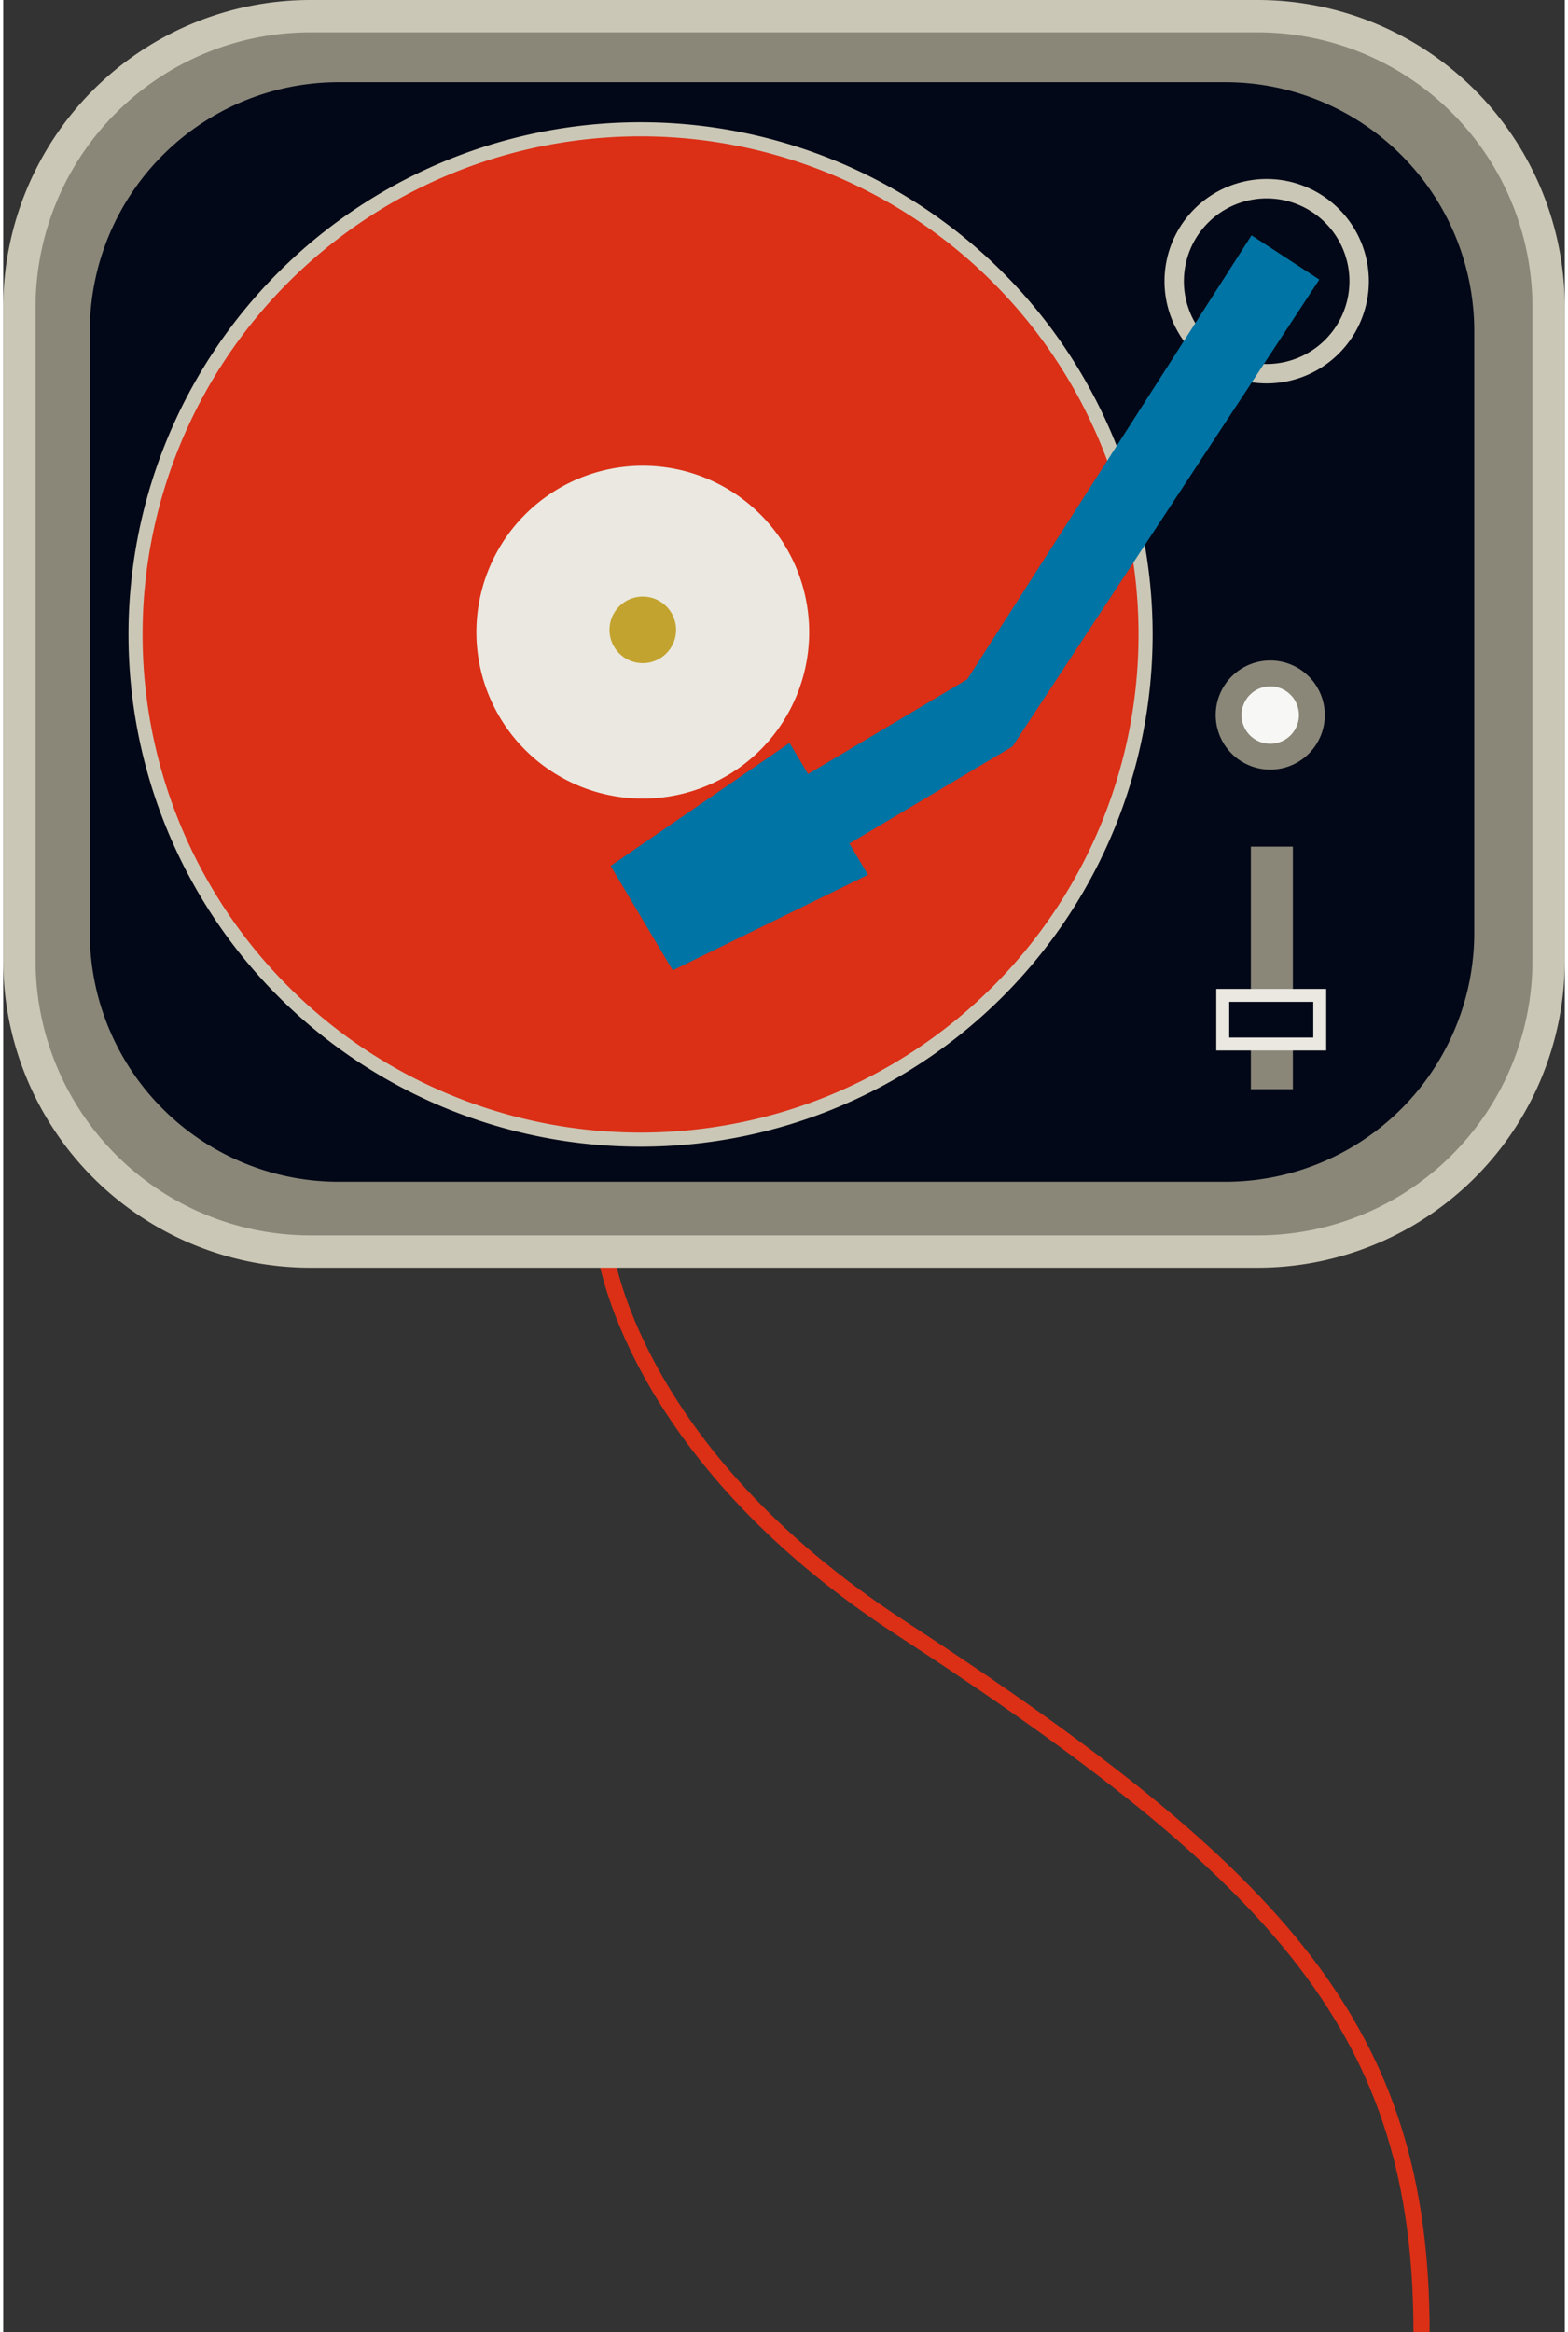
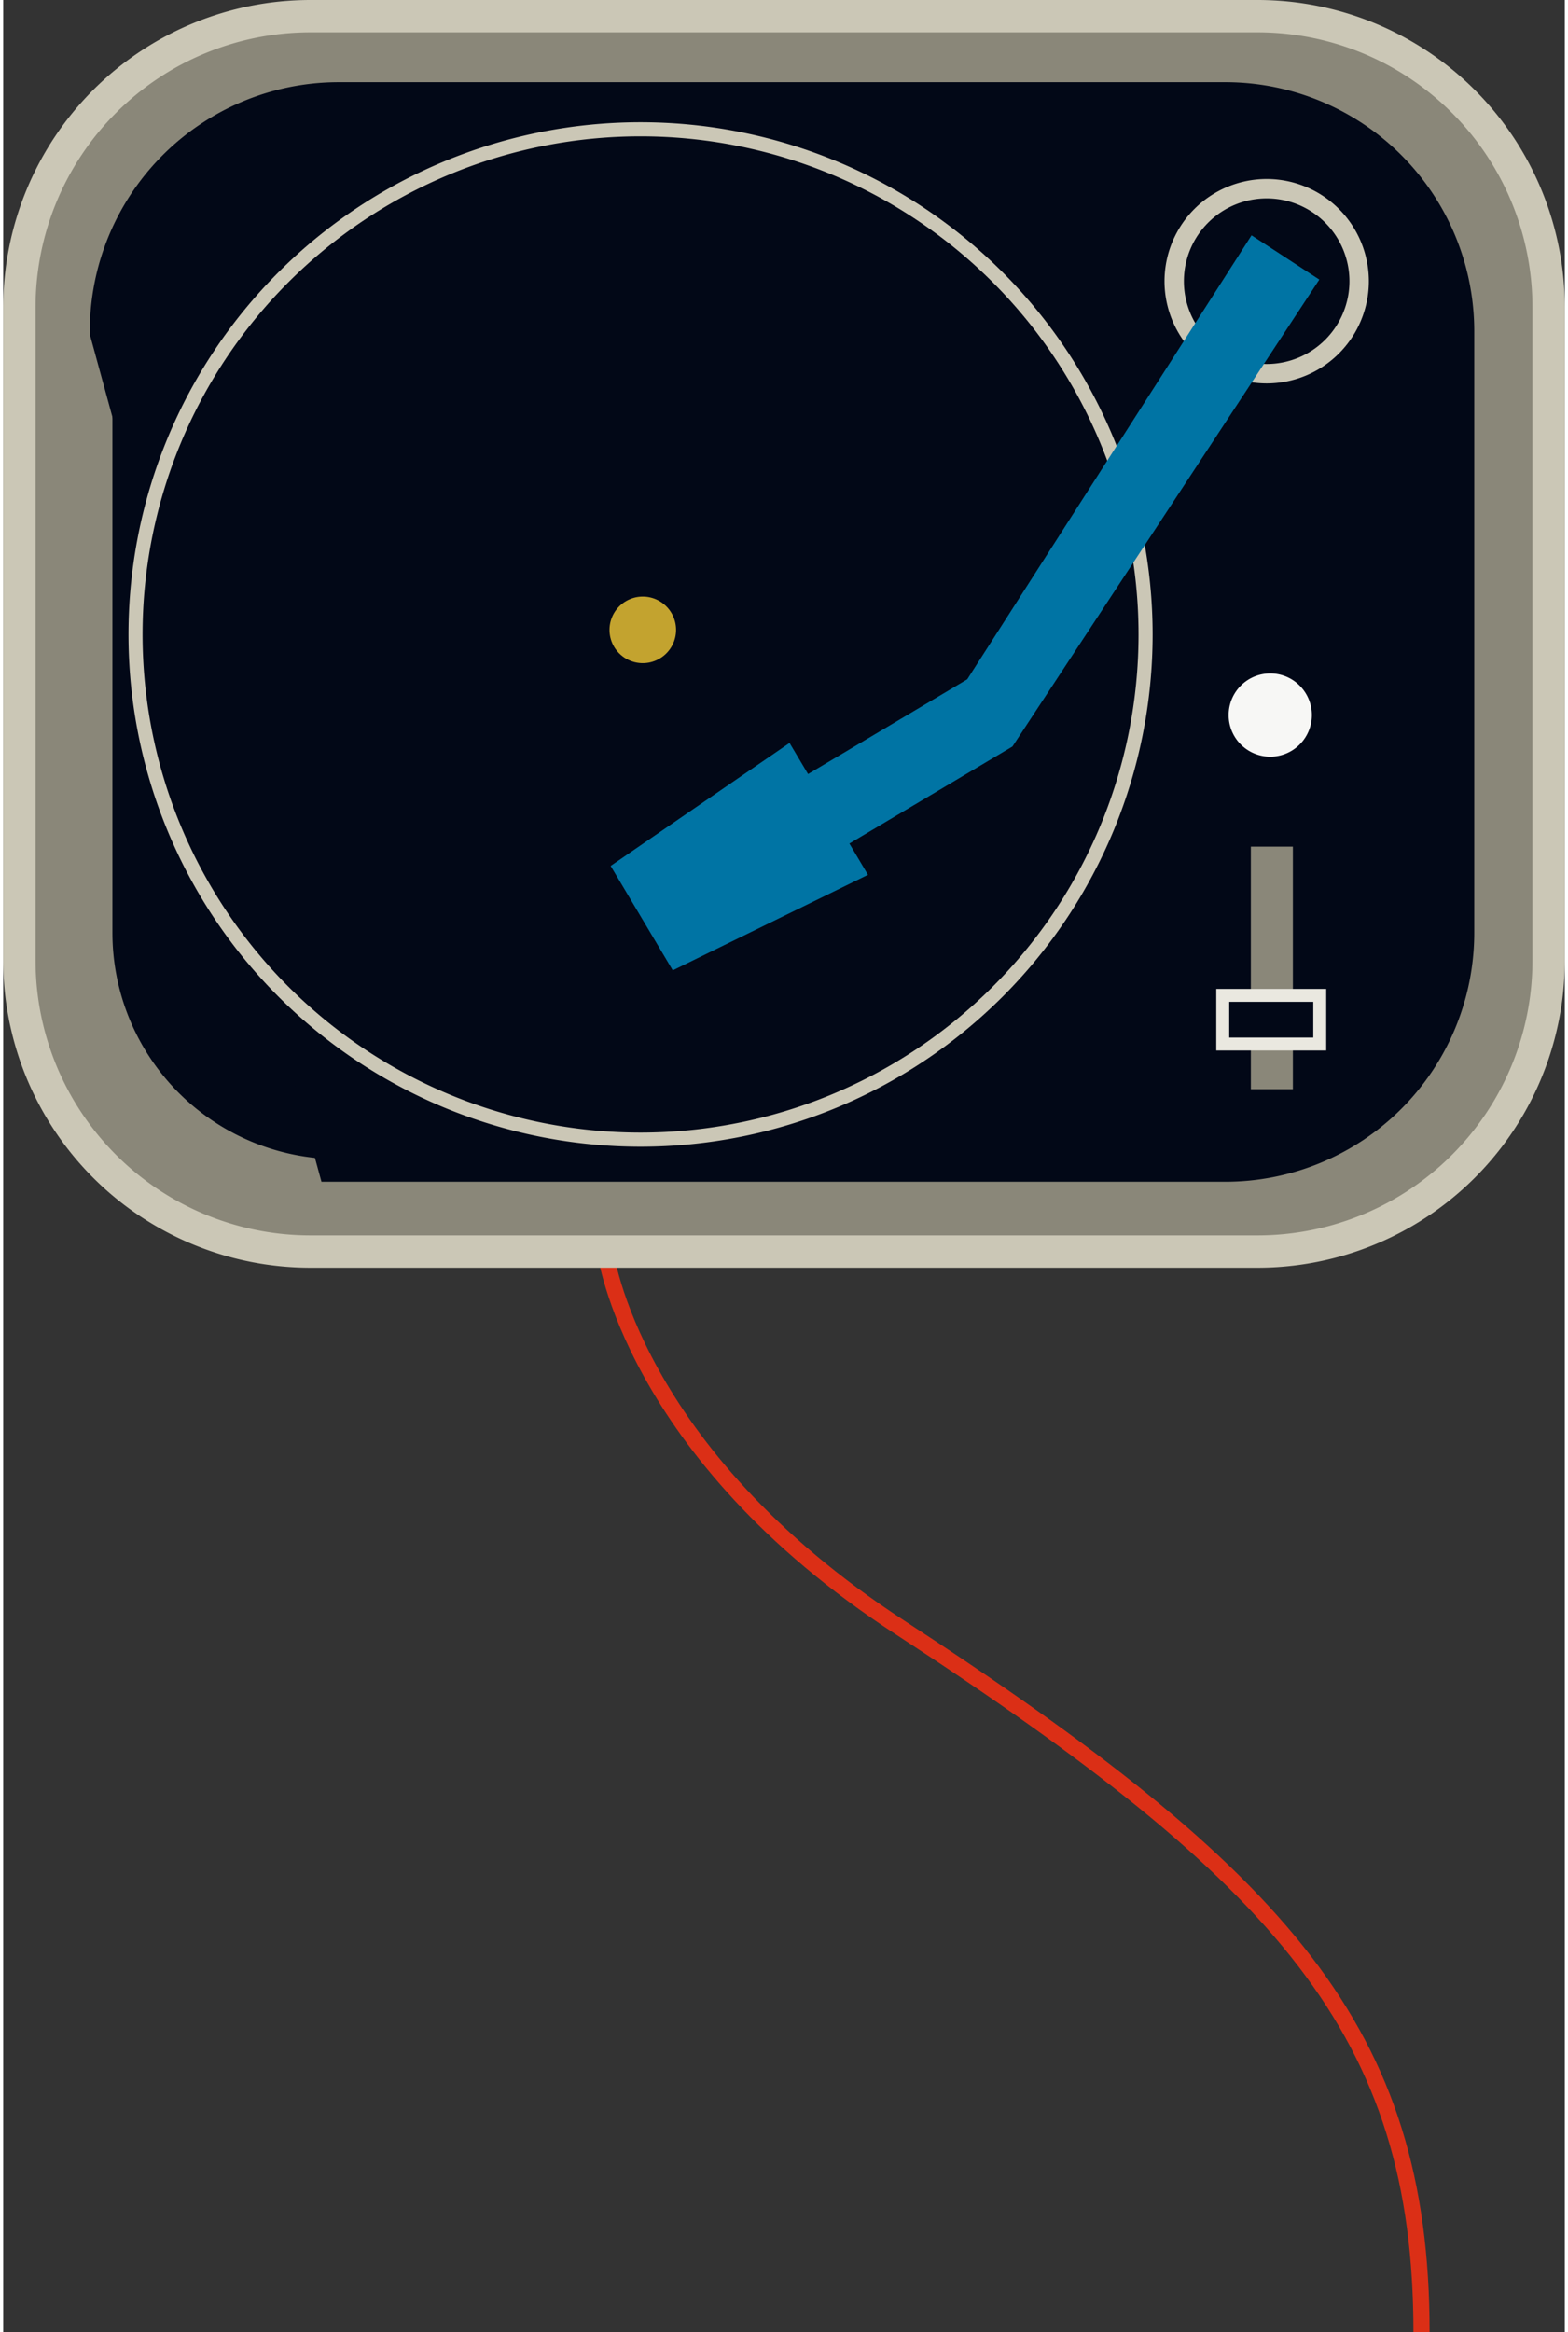
<svg xmlns="http://www.w3.org/2000/svg" width="230" height="342" viewBox="0 0 483 721.161">
  <rect x="0" y="0" width="483" height="721.161" fill="#333333" stroke="none" />
  <defs>
    <clipPath id="clip-path">
      <path id="Path_324" data-name="Path 324" d="M0,0H483V-721.161H0Z" fill="none" />
    </clipPath>
  </defs>
  <g id="Group_134" data-name="Group 134" transform="translate(0 721.161)">
    <g id="Group_131" data-name="Group 131" clip-path="url(#clip-path)">
      <g id="Group_118" data-name="Group 118" transform="translate(186.268 -334)">
        <path id="Path_311" data-name="Path 311" d="M0,0S7.831,61.767,91,116C209.872,193.518,252.42,241.271,252.42,334" fill="none" stroke="#db2f16" stroke-width="5" />
      </g>
      <g id="Group_119" data-name="Group 119" transform="translate(5 -626.161)">
        <path id="Path_312" data-name="Path 312" d="M0,0A90,90,0,0,1,90-90H383A90,90,0,0,1,473,0V202a90,90,0,0,1-90,90H90A90,90,0,0,1,0,202Z" fill="#8a8779" />
      </g>
      <g id="Group_120" data-name="Group 120" transform="translate(5 -626.161)">
        <path id="Path_313" data-name="Path 313" d="M0,0A90,90,0,0,1,90-90H383A90,90,0,0,1,473,0V202a90,90,0,0,1-90,90H90A90,90,0,0,1,0,202Z" fill="none" stroke="#cbc7b6" stroke-width="10" />
      </g>
      <g id="Group_121" data-name="Group 121" transform="translate(33.779 -618.744)">
        <path id="Path_314" data-name="Path 314" d="M0,0A70,70,0,0,1,70-70H344.221a70,70,0,0,1,70,70V186a70,70,0,0,1-70,70H70A70,70,0,0,1,0,186Z" fill="#020817" />
      </g>
      <g id="Group_122" data-name="Group 122" transform="translate(33.779 -618.744)">
-         <path id="Path_315" data-name="Path 315" d="M0,0A70,70,0,0,1,70-70H344.221a70,70,0,0,1,70,70V186a70,70,0,0,1-70,70H70A70,70,0,0,1,0,186Z" fill="none" stroke="#020817" stroke-width="14" />
+         <path id="Path_315" data-name="Path 315" d="M0,0A70,70,0,0,1,70-70H344.221a70,70,0,0,1,70,70V186a70,70,0,0,1-70,70H70Z" fill="none" stroke="#020817" stroke-width="14" />
      </g>
      <g id="Group_123" data-name="Group 123" transform="translate(197.131 -368.769)">
-         <path id="Path_316" data-name="Path 316" d="M0,0A156.208,156.208,0,0,0,156.208-156.208,156.208,156.208,0,0,0,0-312.416,156.208,156.208,0,0,0-156.208-156.208,156.208,156.208,0,0,0,0,0" fill="#db2f16" />
-       </g>
+         </g>
      <g id="Group_124" data-name="Group 124" transform="translate(197.131 -368.769)">
        <path id="Path_317" data-name="Path 317" d="M0,0A156.208,156.208,0,0,0,156.208-156.208,156.208,156.208,0,0,0,0-312.416,156.208,156.208,0,0,0-156.208-156.208,156.208,156.208,0,0,0,0,0Z" fill="none" stroke="#cbc7b6" stroke-width="4.36" />
      </g>
      <g id="Group_125" data-name="Group 125" transform="translate(197.821 -474.221)">
-         <path id="Path_318" data-name="Path 318" d="M0,0A51.465,51.465,0,0,0,51.465-51.464,51.465,51.465,0,0,0,0-102.929,51.465,51.465,0,0,0-51.465-51.464,51.465,51.465,0,0,0,0,0" fill="#eae8e0" />
-       </g>
+         </g>
      <g id="Group_126" data-name="Group 126" transform="translate(197.821 -516.101)">
        <path id="Path_319" data-name="Path 319" d="M0,0A10.293,10.293,0,0,1-10.293-10.293,10.293,10.293,0,0,1,0-20.586,10.293,10.293,0,0,1,10.293-10.293,10.293,10.293,0,0,1,0,0" fill="#c3a32f" />
      </g>
      <g id="Group_127" data-name="Group 127" transform="translate(390.793 -605.608)">
        <path id="Path_320" data-name="Path 320" d="M0,0A28.6,28.6,0,0,0,28.6-28.6,28.6,28.6,0,0,0,0-57.2,28.6,28.6,0,0,0-28.6-28.6,28.6,28.6,0,0,0,0,0" fill="#020817" />
      </g>
      <g id="Group_128" data-name="Group 128" transform="translate(390.793 -605.608)">
        <path id="Path_321" data-name="Path 321" d="M0,0A28.6,28.6,0,0,0,28.6-28.6,28.6,28.6,0,0,0,0-57.2,28.6,28.6,0,0,0-28.6-28.6,28.6,28.6,0,0,0,0,0Z" fill="none" stroke="#cbc7b6" stroke-width="6" />
      </g>
      <g id="Group_129" data-name="Group 129" transform="translate(391.9 -487.188)">
        <path id="Path_322" data-name="Path 322" d="M0,0A12.871,12.871,0,0,0,12.871-12.871,12.871,12.871,0,0,0,0-25.741a12.871,12.871,0,0,0-12.871,12.87A12.871,12.871,0,0,0,0,0" fill="#f7f7f5" />
      </g>
      <g id="Group_130" data-name="Group 130" transform="translate(391.9 -487.188)">
-         <path id="Path_323" data-name="Path 323" d="M0,0A12.871,12.871,0,0,0,12.871-12.871,12.871,12.871,0,0,0,0-25.741a12.871,12.871,0,0,0-12.871,12.87A12.871,12.871,0,0,0,0,0Z" fill="none" stroke="#8a8779" stroke-width="8" />
-       </g>
+         </g>
    </g>
    <path id="Path_325" data-name="Path 325" d="M385.9-384.372h13v-75h-13Z" fill="#8a8779" />
    <g id="Group_132" data-name="Group 132" transform="translate(191.896 -452.529)">
      <path id="Path_326" data-name="Path 326" d="M0,0,50.379-34.627,56-25.174l52.424-31.188L195.113-191.7l15.912,10.382L118.141-40.034,65.717-8.844,71.342.609,16.361,27.5Z" fill="#0074a4" />
    </g>
    <g id="Group_133" data-name="Group 133" transform="translate(191.896 -452.529)">
      <path id="Path_327" data-name="Path 327" d="M0,0,50.379-34.627,56-25.174l52.424-31.188L195.113-191.7l15.912,10.382L118.141-40.034,65.717-8.844,71.342.609,16.361,27.5Z" fill="none" stroke="#0074a4" stroke-width="6" />
    </g>
    <path id="Path_328" data-name="Path 328" d="M407.208-413.372h-30v15.041h30Z" fill="#020817" stroke="#eae8e0" stroke-width="4" />
  </g>
</svg>